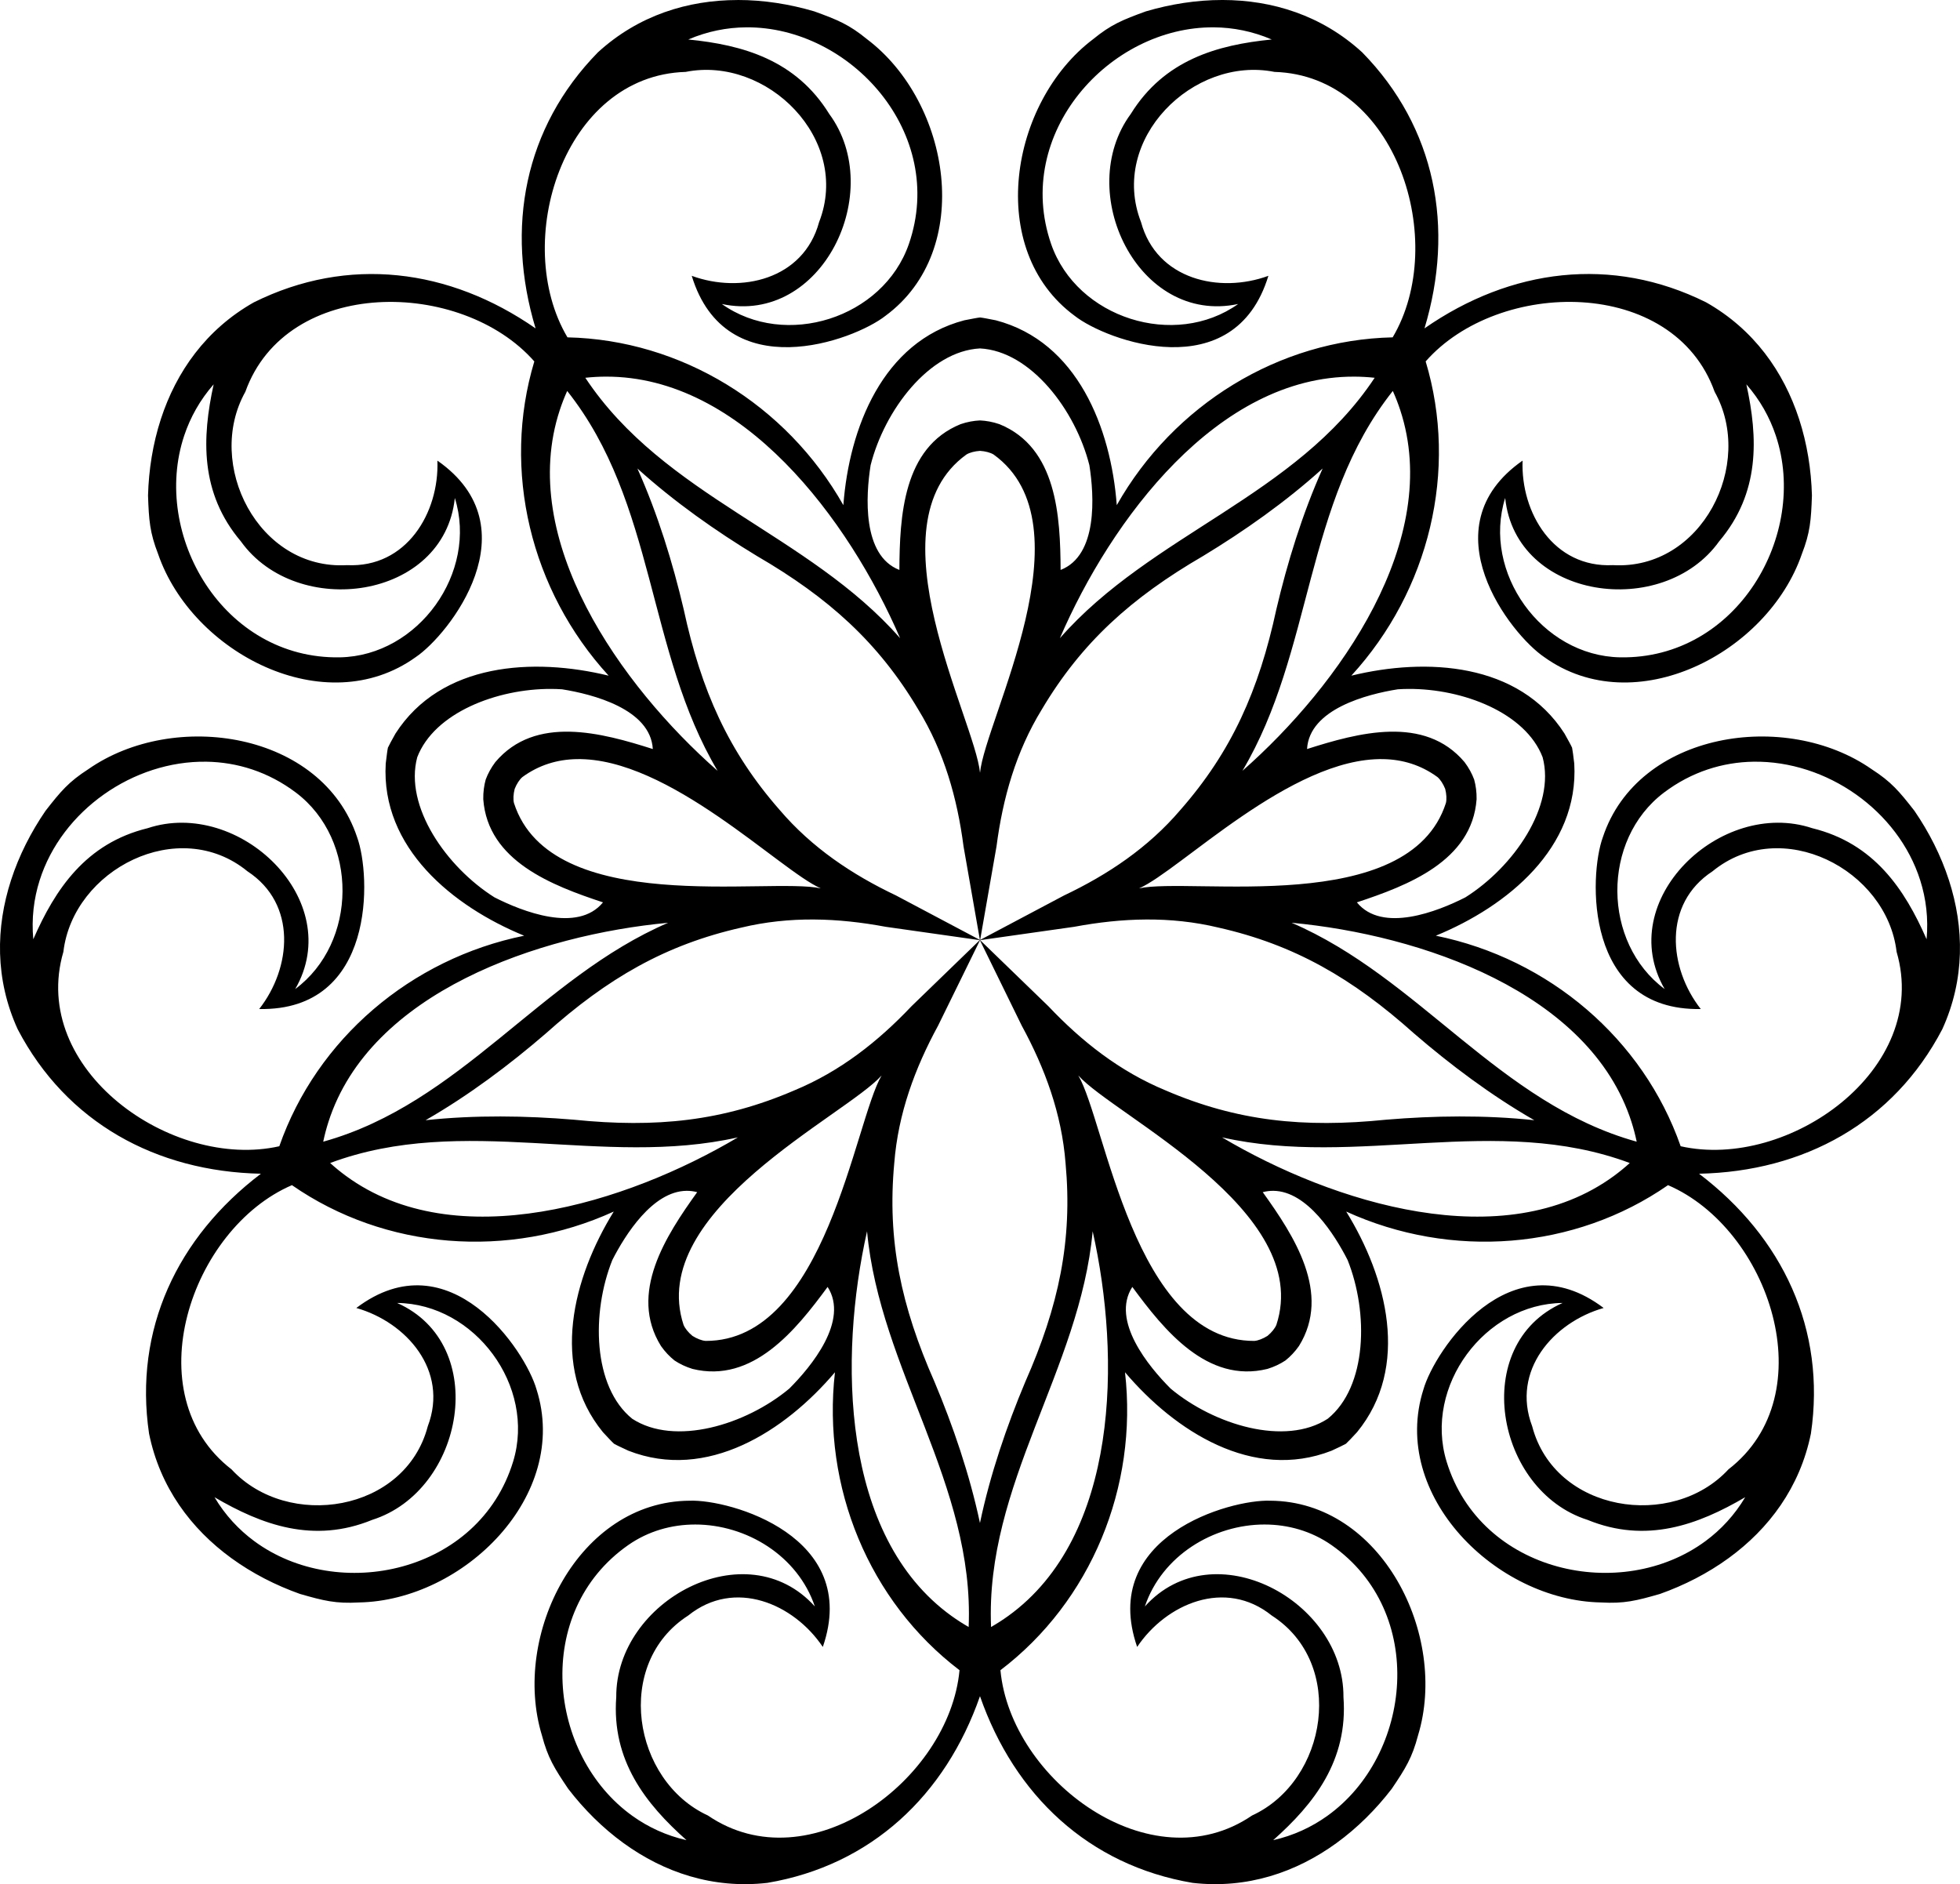
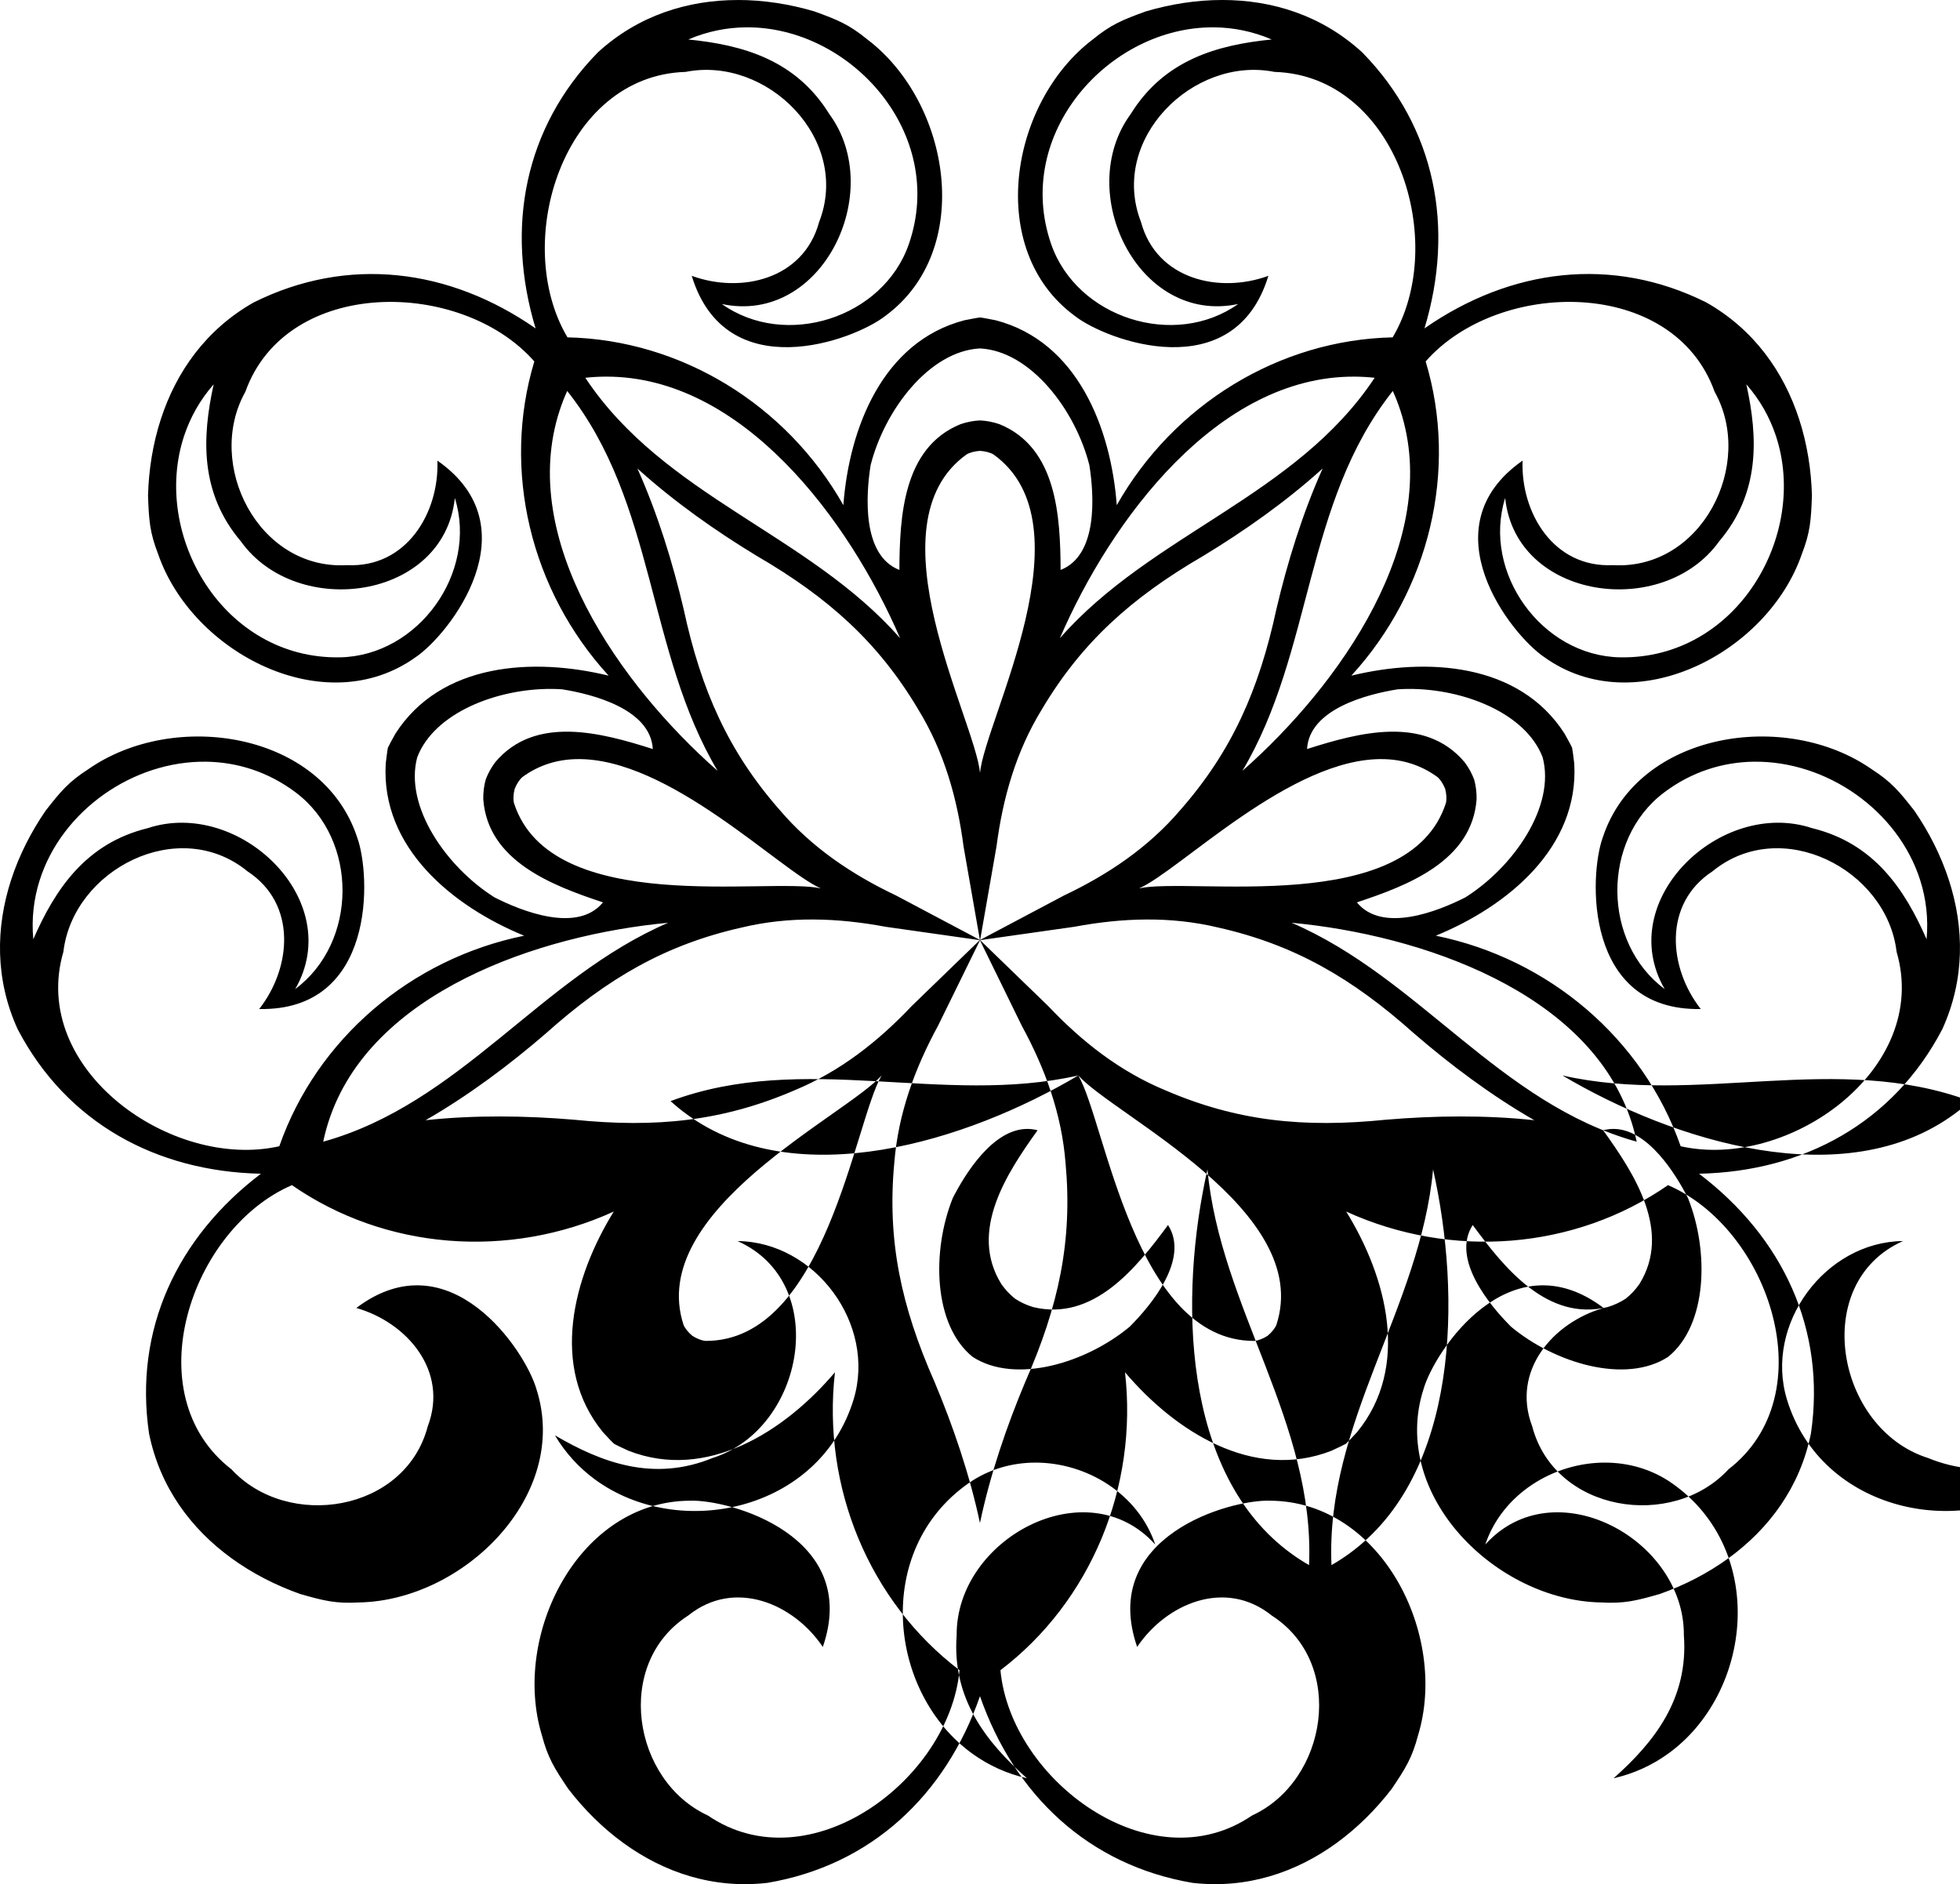
<svg xmlns="http://www.w3.org/2000/svg" height="1137.5pt" width="1183.3pt" version="1.1" viewBox="0 0 1183.346 1137.516">
-   <path d="m445.28 0c-29.94 0.031-59.86 9.195-84.33 31.627-44.45 45.405-55.9 105.94-37.59 166.62-52.05-36.16-113.16-43.99-170.08-15.74-28.895 16.34-46.856 41.963-56.139 70.434-4.863 14.913-7.345 30.609-7.769 46.159 0.508 14.982 1.053 22.416 6.12 35.456 20.62 59.743 100.87 101.36 155.46 62.181 20.236-13.589 71.025-78.226 13.128-118.66 1.169 31.45-18.645 64.864-54.602 63.105-53.586 3.086-85.821-60.996-61.355-104.65 24.934-69.652 130.5-68.364 174.47-18.341-19.762 65.675-2.259 138.29 44.877 189.72-45.362-11.06-101.21-7.906-128.7 34.947-2.451 4.44-3.769 6.754-4.572 8.534-0.397 1.913-0.69 4.558-1.317 9.591-2.95 50.826 40.378 86.203 83.578 103.92-68.37 13.89-125.21 62.36-147.83 127.11-64.97 14.63-151.13-46.39-130.36-117.39 5.86-49.7 69.61-82.59 111.14-48.6 30.123 19.712 26.511 58.388 7.08 83.145 70.607 1.318 67.51-80.826 59.127-103.71-21.134-63.784-110.52-77.281-162.32-41.069-11.765 7.572-16.573 13.265-25.791 25.088-8.798 12.829-16.016 26.986-20.848 41.909-9.225 28.49-9.755 59.778 4.017 89.981 29.448 56.304 83.49 85.899 146.85 87.234-50.478 38.325-76.804 94.034-67.533 156.89 6.611 32.53 25.431 57.531 49.641 75.158 12.681 9.234 26.841 16.444 41.5 21.652 14.406 4.146 21.643 5.926 35.611 5.136 63.191-1.15 127.57-64.608 107.18-128.63-6.671-23.445-52.448-91.722-108.8-49.153 30.272 8.607 55.926 37.777 43.142 71.43-13.624 51.917-84.53 62.771-118.48 26.014-58.538-45.238-24.691-145.24 36.47-171.6 56.354 39.09 130.83 44.886 194.3 15.948-24.537 39.724-38.794 93.814-6.533 133.2 3.465 3.703 5.258 5.671 6.703 6.984 1.696 0.969 4.122 2.066 8.714 4.217 47.427 18.512 94.463-11.764 124.66-47.375-7.907 69.31 20.619 138.35 75.209 179.87-6.164 66.311-90.815 129.4-151.93 87.711-45.45-20.933-57.038-91.723-11.872-120.72 28.055-22.558 63.725-7.171 81.266 18.959 23.073-66.744-56.009-89.183-80.367-88.283-67.193 0.39-107.65 81.228-89.217 141.68 3.566 13.529 7.494 19.862 15.889 32.281 9.483 12.332 20.716 23.571 33.416 32.778 24.245 17.577 53.838 27.749 86.819 23.984 62.648-10.608 107.49-52.858 128.35-112.71 20.851 59.851 65.697 102.1 128.35 112.71 32.981 3.764 62.574-6.407 86.819-23.984 12.7-9.207 23.934-20.446 33.417-32.778 8.395-12.42 12.324-18.753 15.889-32.281 18.434-60.454-22.025-141.29-89.217-141.68-24.359-0.901-103.44 21.539-80.367 88.283 17.541-26.131 53.209-41.517 81.264-18.959 45.166 29 33.578 99.791-11.872 120.72-61.113 41.694-145.76-21.4-151.93-87.711 54.591-41.517 83.117-110.56 75.211-179.87 30.198 35.611 77.233 65.887 124.66 47.375 4.592-2.151 7.018-3.248 8.714-4.217 1.445-1.314 3.238-3.282 6.703-6.984 32.262-39.385 18.004-93.474-6.533-133.2 63.474 28.937 137.95 23.141 194.3-15.948 61.161 26.354 95.007 126.36 36.469 171.6-33.953 36.757-104.86 25.903-118.48-26.014-12.784-33.653 12.872-62.822 43.144-71.43-56.347-42.568-102.12 25.708-108.8 49.153-20.393 64.024 43.986 127.48 107.18 128.63 13.968 0.79 21.205-0.99 35.611-5.136 14.658-5.208 28.819-12.418 41.5-21.652 24.209-17.627 43.028-42.628 49.639-75.158 9.271-62.861-17.054-118.57-67.533-156.89 63.366-1.335 117.41-30.93 146.85-87.234 13.772-30.203 13.242-61.491 4.017-89.981-4.831-14.924-12.049-29.08-20.847-41.909-9.217-11.822-14.028-17.516-25.792-25.088-51.798-36.213-141.18-22.715-162.32 41.069-8.384 22.888-11.48 105.03 59.127 103.71-19.431-24.757-23.042-63.434 7.081-83.145 41.538-33.994 105.28-1.099 111.15 48.595 20.769 71.006-65.395 132.02-130.37 117.39-22.615-64.748-79.46-113.21-147.82-127.11 43.2-17.716 86.527-53.093 83.577-103.92-0.627-5.032-0.92-7.678-1.317-9.591-0.803-1.781-2.121-4.095-4.572-8.534-27.488-42.853-83.334-46.007-128.7-34.947 47.136-51.425 64.637-124.04 44.875-189.72 43.964-50.024 149.53-51.312 174.47 18.341 24.466 43.65-7.768 107.73-61.355 104.65-35.956 1.759-55.768-31.654-54.6-63.105-57.897 40.435-7.108 105.07 13.128 118.66 54.589 39.18 134.83-2.438 155.45-62.181 5.067-13.041 5.612-20.474 6.12-35.456-0.423-15.55-2.905-31.246-7.767-46.159-9.283-28.471-27.246-54.094-56.141-70.434-56.85-28.26-117.97-20.44-170.01 15.73 18.31-60.68 6.86-121.22-37.59-166.62-24.47-22.434-54.39-31.599-84.34-31.63-15.68-0.017-31.38 2.474-46.3 6.877-14.09 5.113-20.99 7.927-31.83 16.776-50.447 38.073-65.231 127.25-11.1 167.06 19.177 15.046 96.344 43.376 116.91-24.183-29.55 10.83-67.451 2.312-76.889-32.428-19.494-50.01 31.49-100.47 80.564-90.689 73.949 2.19 105.35 102.99 71.358 160.26-68.568 1.5-132.22 40.586-166.57 101.31-3.499-46.56-23.758-98.7-73.008-111.6-4.98-0.959-7.587-1.498-9.528-1.711-1.942 0.213-4.548 0.752-9.528 1.711-49.25 12.9-69.507 65.04-73.006 111.6-34.343-60.72-98.001-99.806-166.57-101.31-33.99-57.27-2.591-158.07 71.358-160.26 49.074-9.78 100.06 40.679 80.564 90.689-9.438 34.74-47.339 43.258-76.889 32.428 20.565 67.559 97.732 39.229 116.91 24.183 54.131-39.81 39.347-128.99-11.1-167.06-10.82-8.849-17.72-11.663-31.82-16.776-14.92-4.403-30.61-6.893-46.3-6.877zm5.25 16.481c62.975-0.471 121.23 64.021 98.211 130.8-15.525 44.88-74.681 63.449-112.93 36.239 60.511 12.9 99.379-67.89 64.833-114.75-20.191-32.655-52.251-41.699-85.094-44.939 11.499-4.941 23.322-7.258 34.984-7.345zm282.29 0c11.662 0.087 23.485 2.405 34.984 7.345-32.843 3.24-64.903 12.284-85.094 44.939-34.546 46.86 4.323 127.65 64.834 114.75-38.253 27.21-97.411 8.641-112.94-36.239-23.02-66.768 35.24-131.26 98.22-130.79zm-141.15 193.86c30.667 1.6 57.65 37.3 66.033 70.477 2.923 18.442 5.186 54.498-17.366 63.258-0.176-32.28-2.206-73.864-36.902-87.994-4.053-1.393-7.978-2.098-11.766-2.269-3.788 0.17-7.713 0.876-11.766 2.269-34.696 14.13-36.724 55.714-36.9 87.994-22.552-8.76-20.29-44.816-17.367-63.258 8.383-33.176 35.366-68.877 66.033-70.477zm-225.99 17.03c82.449-0.349 146.85 86.266 177.76 157.92-55.395-63.12-142.45-85.438-190.06-157.23 4.14-0.45 8.239-0.677 12.294-0.694zm451.98 0c4.055 0.017 8.153 0.244 12.294 0.694-47.603 71.79-134.66 94.108-190.06 157.23 30.911-71.656 95.315-158.27 177.76-157.92zm-688.67 4.648c-7.068 32.237-8.374 65.524 16.444 94.817 33.891 47.336 122.74 35.334 129.17-26.202 14.057 44.789-21.883 95.313-69.364 96.209-70.621 1.261-113.95-74.075-94.045-133.82 3.687-11.064 9.545-21.593 17.797-31.003zm925.37 0c8.252 9.41 14.11 19.939 17.797 31.003 19.908 59.747-23.425 135.08-94.045 133.82-47.481-0.896-83.421-51.42-69.364-96.209 6.43 61.536 95.276 73.537 129.17 26.202 24.818-29.294 23.513-62.58 16.445-94.817zm-711.92 4.002c53.566 67.458 47.889 157.15 90.802 229.34-58.597-51.541-121.07-139.56-95.261-217.86 1.269-3.851 2.752-7.679 4.459-11.478zm498.47 0c1.707 3.799 3.188 7.627 4.458 11.478 25.81 78.306-36.663 166.32-95.259 217.86 42.913-72.189 37.235-161.88 90.802-229.34zm-249.23 36.167c3.248 0.206 6.333 1.043 8.238 2.227 58.904 42.516-5.134 160-8.238 192.11-3.103-32.111-67.142-149.59-8.238-192.11 1.905-1.184 4.99-2.021 8.238-2.227zm-206.85 10.652c22.336 20.204 47.596 37.93 72.197 52.836 43.314 25.183 73.354 52.242 97.309 92.55 15.689 25.574 23.606 53.664 27.395 82.753l9.87 56.416-0.041 0.027-50.603-26.819c-26.494-12.593-50.763-28.802-70.237-51.627-30.933-35.239-47.385-72.171-57.95-121.15-6.574-28.003-15.628-57.503-27.941-84.989zm413.71 0c-12.313 27.486-21.366 56.986-27.941 84.989-10.566 48.976-27.017 85.908-57.95 121.15-19.474 22.824-43.744 39.034-70.238 51.627l-50.603 26.819-0.041-0.027 9.87-56.416c3.789-29.089 11.706-57.179 27.395-82.753 23.955-40.308 53.996-67.367 97.309-92.55 24.601-14.906 49.86-32.632 72.197-52.836zm-465.69 133.07c2.188 0.011 4.354 0.087 6.487 0.23 18.442 2.919 53.433 11.909 54.795 36.064-30.755-9.807-70.931-20.728-95.091 7.903-2.577 3.424-4.46 6.939-5.792 10.489-1.008 3.655-1.55 7.606-1.478 11.891 2.717 37.364 41.637 52.143 72.283 62.286-15.3 18.741-48.892 5.447-65.528-3.031-28.962-18.225-54.577-54.919-46.622-84.58 10.311-26.88 48.126-41.417 80.945-41.252zm517.56 0c32.82-0.166 70.633 14.372 80.944 41.252 7.955 29.661-17.66 66.355-46.622 84.58-16.636 8.479-50.228 21.773-65.528 3.031 30.646-10.143 69.567-24.922 72.284-62.286 0.072-4.285-0.47-8.236-1.478-11.891-1.333-3.55-3.216-7.065-5.794-10.489-24.16-28.631-64.336-17.71-95.091-7.903 1.362-24.155 36.353-33.145 54.795-36.064 2.134-0.142 4.301-0.219 6.489-0.23zm-502.32 42.381c55.7-1.123 122.96 67.373 147.46 78.034-31.499-6.971-163.02 17.63-185.25-51.53-0.537-2.177-0.38-5.369 0.428-8.522 1.2-3.025 2.948-5.701 4.662-7.147 10.078-7.371 21.141-10.603 32.702-10.836zm487.08 0c11.56 0.233 22.622 3.465 32.7 10.836 1.714 1.446 3.463 4.122 4.662 7.147 0.808 3.153 0.965 6.345 0.428 8.522-22.232 69.16-153.75 44.558-185.25 51.53 24.496-10.662 91.76-79.158 147.46-78.034zm-710.62 1.562c18.607 0.274 37.371 6.025 54.112 18.652 37.886 28.634 37.265 90.634-0.434 118.61 30.968-53.563-33.857-115.49-89.098-97.12-37.296 9.112-55.804 36.808-69.034 67.042-1.145-12.463 0.304-24.424 3.825-35.542 13.368-42.214 56.56-72.287 100.63-71.638zm934.16 0c44.07-0.649 87.263 29.423 100.63 71.638 3.521 11.118 4.97 23.079 3.825 35.542-13.231-30.235-31.74-57.931-69.036-67.042-55.242-18.374-120.07 43.557-89.098 97.12-37.699-27.973-38.319-89.973-0.433-118.61 16.741-12.626 35.504-18.377 54.111-18.652zm-567.41 95.264c14.541 0.084 29.04 1.717 43.458 4.409l56.702 8.048 0.017 0.045-41.144 39.839c-20.164 21.306-43.08 39.379-70.805 50.847-43.073 18.53-83.282 22.762-133.13 17.677-28.664-2.401-59.518-2.906-89.464 0.311 26.118-15 50.781-33.545 72.559-52.336 37.335-33.412 72.353-53.622 118.09-63.948 14.585-3.509 29.17-4.976 43.711-4.892zm200.67 0c14.541-0.084 29.124 1.383 43.709 4.892 45.738 10.327 80.756 30.537 118.09 63.948 21.779 18.791 46.443 37.336 72.561 52.336-29.946-3.217-60.8-2.712-89.464-0.311-49.843 5.086-90.052 0.853-133.12-17.677-27.725-11.468-50.641-29.541-70.805-50.847l-41.145-39.839 0.016-0.047 56.703-8.047c14.418-2.692 28.918-4.326 43.459-4.409zm-288.57 1.972c-77.149 33.179-125.28 109.08-208.26 132.17 0.851-4.077 1.904-8.045 3.141-11.906 25.146-78.522 127.42-113.01 205.12-120.26zm376.48 0c77.701 7.255 179.98 41.742 205.13 120.26 1.237 3.862 2.288 7.83 3.139 11.906-83.05-23.08-131.18-98.98-208.33-132.16zm-188.26 10.628h0.05l25.175 51.441c14.032 25.761 24.139 53.14 26.478 83.052 4.313 46.691-4.087 86.24-24.327 132.07-11.141 26.519-21.157 55.706-27.352 85.18-6.26-29.46-16.28-58.65-27.42-85.16-20.24-45.84-28.64-85.39-24.32-132.08 2.339-29.912 12.444-57.291 26.477-83.052zm-59.356 81.558c-16.364 27.803-33.608 160.49-106.25 160.26-2.236-0.162-5.225-1.298-7.973-3.041-2.507-2.076-4.51-4.567-5.355-6.644-22.665-69.019 98.196-126.42 119.58-150.58zm118.76 0c21.385 24.154 142.25 81.557 119.58 150.58-0.845 2.077-2.85 4.568-5.356 6.644-2.749 1.742-5.735 2.879-7.972 3.041-72.645 0.227-89.891-132.46-106.25-160.26zm-205.52 37.37c-67.126 39.802-170.14 72.018-236.64 23.273-3.271-2.397-6.454-4.99-9.539-7.787 80.709-30.099 164.26 3.019 246.18-15.486zm292.28 0c81.917 18.505 165.47-14.613 246.18 15.486-3.085 2.798-6.267 5.39-9.537 7.787-66.497 48.745-169.51 16.528-236.64-23.273zm-323.33 32.277c2.117-0.025 4.274 0.231 6.467 0.809-18.831 26.219-41.633 61.053-21.869 92.878 2.46 3.509 5.222 6.387 8.186 8.752 3.164 2.089 6.754 3.824 10.852 5.08 36.375 8.962 62.459-23.487 81.575-49.498 13.096 20.343-9.928 48.183-23.133 61.384-26.283 21.913-69.096 34.935-94.847 18.203-23.87-19.32-24.714-64.062-11.995-95.83 7.681-15.078 24.303-41.54 44.764-41.778zm354.39 0c20.461 0.238 37.084 26.7 44.764 41.778 12.719 31.768 11.873 76.51-11.997 95.83-25.751 16.732-68.564 3.71-94.847-18.203-13.204-13.202-36.229-41.042-23.133-61.384 19.116 26.011 45.2 58.461 81.575 49.498 4.098-1.255 7.689-2.991 10.853-5.08 2.964-2.364 5.724-5.242 8.184-8.752 19.764-31.825-3.036-66.659-21.867-92.878 2.193-0.578 4.351-0.834 6.467-0.809zm-245.37 24.42c7.715 83.626 65.029 152.85 61.344 238.91-3.614-2.07-7.063-4.296-10.353-6.666-66.91-48.17-68.1-156.1-50.99-232.24zm136.22 0c17.111 76.14 15.919 184.07-50.989 232.25-3.29 2.37-6.741 4.596-10.355 6.666-3.685-86.06 53.629-155.29 61.344-238.91zm-419.94 43.278c46.941 0.471 83.886 50.266 70.066 95.7-20.623 67.554-105.66 85.486-156.33 48.089-9.384-6.925-17.587-15.75-23.986-26.506 28.475 16.684 59.729 28.212 95.258 13.661 55.492-17.605 71.534-105.81 14.997-130.94zm703.66 0c-56.537 25.131-40.495 113.34 14.997 130.94 35.529 14.551 66.781 3.023 95.256-13.661-6.399 10.756-14.602 19.581-23.986 26.506-50.671 37.397-135.71 19.465-156.33-48.089-13.82-45.434 23.124-95.229 70.066-95.7zm-523.75 133.76c31.02-0.012 62.013 18.883 72.294 49.475-41.372-46.004-120.3-3.489-119.9 54.727-2.86 38.286 17.762 64.447 42.428 86.373-12.207-2.762-23.136-7.838-32.622-14.622-51.225-36.635-60.448-123.05-2.573-163.54 12.169-8.495 26.274-12.406 40.373-12.411zm343.84 0c14.1 0.008 28.206 3.916 40.375 12.411 57.875 40.489 48.65 126.91-2.575 163.54-9.486 6.784-20.413 11.86-32.62 14.622 24.666-21.926 45.288-48.087 42.428-86.373 0.405-58.216-78.528-100.73-119.9-54.727 10.281-30.592 41.272-49.487 72.292-49.475z" />
+   <path d="m445.28 0c-29.94 0.031-59.86 9.195-84.33 31.627-44.45 45.405-55.9 105.94-37.59 166.62-52.05-36.16-113.16-43.99-170.08-15.74-28.895 16.34-46.856 41.963-56.139 70.434-4.863 14.913-7.345 30.609-7.769 46.159 0.508 14.982 1.053 22.416 6.12 35.456 20.62 59.743 100.87 101.36 155.46 62.181 20.236-13.589 71.025-78.226 13.128-118.66 1.169 31.45-18.645 64.864-54.602 63.105-53.586 3.086-85.821-60.996-61.355-104.65 24.934-69.652 130.5-68.364 174.47-18.341-19.762 65.675-2.259 138.29 44.877 189.72-45.362-11.06-101.21-7.906-128.7 34.947-2.451 4.44-3.769 6.754-4.572 8.534-0.397 1.913-0.69 4.558-1.317 9.591-2.95 50.826 40.378 86.203 83.578 103.92-68.37 13.89-125.21 62.36-147.83 127.11-64.97 14.63-151.13-46.39-130.36-117.39 5.86-49.7 69.61-82.59 111.14-48.6 30.123 19.712 26.511 58.388 7.08 83.145 70.607 1.318 67.51-80.826 59.127-103.71-21.134-63.784-110.52-77.281-162.32-41.069-11.765 7.572-16.573 13.265-25.791 25.088-8.798 12.829-16.016 26.986-20.848 41.909-9.225 28.49-9.755 59.778 4.017 89.981 29.448 56.304 83.49 85.899 146.85 87.234-50.478 38.325-76.804 94.034-67.533 156.89 6.611 32.53 25.431 57.531 49.641 75.158 12.681 9.234 26.841 16.444 41.5 21.652 14.406 4.146 21.643 5.926 35.611 5.136 63.191-1.15 127.57-64.608 107.18-128.63-6.671-23.445-52.448-91.722-108.8-49.153 30.272 8.607 55.926 37.777 43.142 71.43-13.624 51.917-84.53 62.771-118.48 26.014-58.538-45.238-24.691-145.24 36.47-171.6 56.354 39.09 130.83 44.886 194.3 15.948-24.537 39.724-38.794 93.814-6.533 133.2 3.465 3.703 5.258 5.671 6.703 6.984 1.696 0.969 4.122 2.066 8.714 4.217 47.427 18.512 94.463-11.764 124.66-47.375-7.907 69.31 20.619 138.35 75.209 179.87-6.164 66.311-90.815 129.4-151.93 87.711-45.45-20.933-57.038-91.723-11.872-120.72 28.055-22.558 63.725-7.171 81.266 18.959 23.073-66.744-56.009-89.183-80.367-88.283-67.193 0.39-107.65 81.228-89.217 141.68 3.566 13.529 7.494 19.862 15.889 32.281 9.483 12.332 20.716 23.571 33.416 32.778 24.245 17.577 53.838 27.749 86.819 23.984 62.648-10.608 107.49-52.858 128.35-112.71 20.851 59.851 65.697 102.1 128.35 112.71 32.981 3.764 62.574-6.407 86.819-23.984 12.7-9.207 23.934-20.446 33.417-32.778 8.395-12.42 12.324-18.753 15.889-32.281 18.434-60.454-22.025-141.29-89.217-141.68-24.359-0.901-103.44 21.539-80.367 88.283 17.541-26.131 53.209-41.517 81.264-18.959 45.166 29 33.578 99.791-11.872 120.72-61.113 41.694-145.76-21.4-151.93-87.711 54.591-41.517 83.117-110.56 75.211-179.87 30.198 35.611 77.233 65.887 124.66 47.375 4.592-2.151 7.018-3.248 8.714-4.217 1.445-1.314 3.238-3.282 6.703-6.984 32.262-39.385 18.004-93.474-6.533-133.2 63.474 28.937 137.95 23.141 194.3-15.948 61.161 26.354 95.007 126.36 36.469 171.6-33.953 36.757-104.86 25.903-118.48-26.014-12.784-33.653 12.872-62.822 43.144-71.43-56.347-42.568-102.12 25.708-108.8 49.153-20.393 64.024 43.986 127.48 107.18 128.63 13.968 0.79 21.205-0.99 35.611-5.136 14.658-5.208 28.819-12.418 41.5-21.652 24.209-17.627 43.028-42.628 49.639-75.158 9.271-62.861-17.054-118.57-67.533-156.89 63.366-1.335 117.41-30.93 146.85-87.234 13.772-30.203 13.242-61.491 4.017-89.981-4.831-14.924-12.049-29.08-20.847-41.909-9.217-11.822-14.028-17.516-25.792-25.088-51.798-36.213-141.18-22.715-162.32 41.069-8.384 22.888-11.48 105.03 59.127 103.71-19.431-24.757-23.042-63.434 7.081-83.145 41.538-33.994 105.28-1.099 111.15 48.595 20.769 71.006-65.395 132.02-130.37 117.39-22.615-64.748-79.46-113.21-147.82-127.11 43.2-17.716 86.527-53.093 83.577-103.92-0.627-5.032-0.92-7.678-1.317-9.591-0.803-1.781-2.121-4.095-4.572-8.534-27.488-42.853-83.334-46.007-128.7-34.947 47.136-51.425 64.637-124.04 44.875-189.72 43.964-50.024 149.53-51.312 174.47 18.341 24.466 43.65-7.768 107.73-61.355 104.65-35.956 1.759-55.768-31.654-54.6-63.105-57.897 40.435-7.108 105.07 13.128 118.66 54.589 39.18 134.83-2.438 155.45-62.181 5.067-13.041 5.612-20.474 6.12-35.456-0.423-15.55-2.905-31.246-7.767-46.159-9.283-28.471-27.246-54.094-56.141-70.434-56.85-28.26-117.97-20.44-170.01 15.73 18.31-60.68 6.86-121.22-37.59-166.62-24.47-22.434-54.39-31.599-84.34-31.63-15.68-0.017-31.38 2.474-46.3 6.877-14.09 5.113-20.99 7.927-31.83 16.776-50.447 38.073-65.231 127.25-11.1 167.06 19.177 15.046 96.344 43.376 116.91-24.183-29.55 10.83-67.451 2.312-76.889-32.428-19.494-50.01 31.49-100.47 80.564-90.689 73.949 2.19 105.35 102.99 71.358 160.26-68.568 1.5-132.22 40.586-166.57 101.31-3.499-46.56-23.758-98.7-73.008-111.6-4.98-0.959-7.587-1.498-9.528-1.711-1.942 0.213-4.548 0.752-9.528 1.711-49.25 12.9-69.507 65.04-73.006 111.6-34.343-60.72-98.001-99.806-166.57-101.31-33.99-57.27-2.591-158.07 71.358-160.26 49.074-9.78 100.06 40.679 80.564 90.689-9.438 34.74-47.339 43.258-76.889 32.428 20.565 67.559 97.732 39.229 116.91 24.183 54.131-39.81 39.347-128.99-11.1-167.06-10.82-8.849-17.72-11.663-31.82-16.776-14.92-4.403-30.61-6.893-46.3-6.877zm5.25 16.481c62.975-0.471 121.23 64.021 98.211 130.8-15.525 44.88-74.681 63.449-112.93 36.239 60.511 12.9 99.379-67.89 64.833-114.75-20.191-32.655-52.251-41.699-85.094-44.939 11.499-4.941 23.322-7.258 34.984-7.345zm282.29 0c11.662 0.087 23.485 2.405 34.984 7.345-32.843 3.24-64.903 12.284-85.094 44.939-34.546 46.86 4.323 127.65 64.834 114.75-38.253 27.21-97.411 8.641-112.94-36.239-23.02-66.768 35.24-131.26 98.22-130.79zm-141.15 193.86c30.667 1.6 57.65 37.3 66.033 70.477 2.923 18.442 5.186 54.498-17.366 63.258-0.176-32.28-2.206-73.864-36.902-87.994-4.053-1.393-7.978-2.098-11.766-2.269-3.788 0.17-7.713 0.876-11.766 2.269-34.696 14.13-36.724 55.714-36.9 87.994-22.552-8.76-20.29-44.816-17.367-63.258 8.383-33.176 35.366-68.877 66.033-70.477zm-225.99 17.03c82.449-0.349 146.85 86.266 177.76 157.92-55.395-63.12-142.45-85.438-190.06-157.23 4.14-0.45 8.239-0.677 12.294-0.694zm451.98 0c4.055 0.017 8.153 0.244 12.294 0.694-47.603 71.79-134.66 94.108-190.06 157.23 30.911-71.656 95.315-158.27 177.76-157.92zm-688.67 4.648c-7.068 32.237-8.374 65.524 16.444 94.817 33.891 47.336 122.74 35.334 129.17-26.202 14.057 44.789-21.883 95.313-69.364 96.209-70.621 1.261-113.95-74.075-94.045-133.82 3.687-11.064 9.545-21.593 17.797-31.003zm925.37 0c8.252 9.41 14.11 19.939 17.797 31.003 19.908 59.747-23.425 135.08-94.045 133.82-47.481-0.896-83.421-51.42-69.364-96.209 6.43 61.536 95.276 73.537 129.17 26.202 24.818-29.294 23.513-62.58 16.445-94.817zm-711.92 4.002c53.566 67.458 47.889 157.15 90.802 229.34-58.597-51.541-121.07-139.56-95.261-217.86 1.269-3.851 2.752-7.679 4.459-11.478zm498.47 0c1.707 3.799 3.188 7.627 4.458 11.478 25.81 78.306-36.663 166.32-95.259 217.86 42.913-72.189 37.235-161.88 90.802-229.34zm-249.23 36.167c3.248 0.206 6.333 1.043 8.238 2.227 58.904 42.516-5.134 160-8.238 192.11-3.103-32.111-67.142-149.59-8.238-192.11 1.905-1.184 4.99-2.021 8.238-2.227zm-206.85 10.652c22.336 20.204 47.596 37.93 72.197 52.836 43.314 25.183 73.354 52.242 97.309 92.55 15.689 25.574 23.606 53.664 27.395 82.753l9.87 56.416-0.041 0.027-50.603-26.819c-26.494-12.593-50.763-28.802-70.237-51.627-30.933-35.239-47.385-72.171-57.95-121.15-6.574-28.003-15.628-57.503-27.941-84.989zm413.71 0c-12.313 27.486-21.366 56.986-27.941 84.989-10.566 48.976-27.017 85.908-57.95 121.15-19.474 22.824-43.744 39.034-70.238 51.627l-50.603 26.819-0.041-0.027 9.87-56.416c3.789-29.089 11.706-57.179 27.395-82.753 23.955-40.308 53.996-67.367 97.309-92.55 24.601-14.906 49.86-32.632 72.197-52.836zm-465.69 133.07c2.188 0.011 4.354 0.087 6.487 0.23 18.442 2.919 53.433 11.909 54.795 36.064-30.755-9.807-70.931-20.728-95.091 7.903-2.577 3.424-4.46 6.939-5.792 10.489-1.008 3.655-1.55 7.606-1.478 11.891 2.717 37.364 41.637 52.143 72.283 62.286-15.3 18.741-48.892 5.447-65.528-3.031-28.962-18.225-54.577-54.919-46.622-84.58 10.311-26.88 48.126-41.417 80.945-41.252zm517.56 0c32.82-0.166 70.633 14.372 80.944 41.252 7.955 29.661-17.66 66.355-46.622 84.58-16.636 8.479-50.228 21.773-65.528 3.031 30.646-10.143 69.567-24.922 72.284-62.286 0.072-4.285-0.47-8.236-1.478-11.891-1.333-3.55-3.216-7.065-5.794-10.489-24.16-28.631-64.336-17.71-95.091-7.903 1.362-24.155 36.353-33.145 54.795-36.064 2.134-0.142 4.301-0.219 6.489-0.23zm-502.32 42.381c55.7-1.123 122.96 67.373 147.46 78.034-31.499-6.971-163.02 17.63-185.25-51.53-0.537-2.177-0.38-5.369 0.428-8.522 1.2-3.025 2.948-5.701 4.662-7.147 10.078-7.371 21.141-10.603 32.702-10.836zm487.08 0c11.56 0.233 22.622 3.465 32.7 10.836 1.714 1.446 3.463 4.122 4.662 7.147 0.808 3.153 0.965 6.345 0.428 8.522-22.232 69.16-153.75 44.558-185.25 51.53 24.496-10.662 91.76-79.158 147.46-78.034zm-710.62 1.562c18.607 0.274 37.371 6.025 54.112 18.652 37.886 28.634 37.265 90.634-0.434 118.61 30.968-53.563-33.857-115.49-89.098-97.12-37.296 9.112-55.804 36.808-69.034 67.042-1.145-12.463 0.304-24.424 3.825-35.542 13.368-42.214 56.56-72.287 100.63-71.638zm934.16 0c44.07-0.649 87.263 29.423 100.63 71.638 3.521 11.118 4.97 23.079 3.825 35.542-13.231-30.235-31.74-57.931-69.036-67.042-55.242-18.374-120.07 43.557-89.098 97.12-37.699-27.973-38.319-89.973-0.433-118.61 16.741-12.626 35.504-18.377 54.111-18.652zm-567.41 95.264c14.541 0.084 29.04 1.717 43.458 4.409l56.702 8.048 0.017 0.045-41.144 39.839c-20.164 21.306-43.08 39.379-70.805 50.847-43.073 18.53-83.282 22.762-133.13 17.677-28.664-2.401-59.518-2.906-89.464 0.311 26.118-15 50.781-33.545 72.559-52.336 37.335-33.412 72.353-53.622 118.09-63.948 14.585-3.509 29.17-4.976 43.711-4.892zm200.67 0c14.541-0.084 29.124 1.383 43.709 4.892 45.738 10.327 80.756 30.537 118.09 63.948 21.779 18.791 46.443 37.336 72.561 52.336-29.946-3.217-60.8-2.712-89.464-0.311-49.843 5.086-90.052 0.853-133.12-17.677-27.725-11.468-50.641-29.541-70.805-50.847l-41.145-39.839 0.016-0.047 56.703-8.047c14.418-2.692 28.918-4.326 43.459-4.409zm-288.57 1.972c-77.149 33.179-125.28 109.08-208.26 132.17 0.851-4.077 1.904-8.045 3.141-11.906 25.146-78.522 127.42-113.01 205.12-120.26zm376.48 0c77.701 7.255 179.98 41.742 205.13 120.26 1.237 3.862 2.288 7.83 3.139 11.906-83.05-23.08-131.18-98.98-208.33-132.16zm-188.26 10.628h0.05l25.175 51.441c14.032 25.761 24.139 53.14 26.478 83.052 4.313 46.691-4.087 86.24-24.327 132.07-11.141 26.519-21.157 55.706-27.352 85.18-6.26-29.46-16.28-58.65-27.42-85.16-20.24-45.84-28.64-85.39-24.32-132.08 2.339-29.912 12.444-57.291 26.477-83.052zm-59.356 81.558c-16.364 27.803-33.608 160.49-106.25 160.26-2.236-0.162-5.225-1.298-7.973-3.041-2.507-2.076-4.51-4.567-5.355-6.644-22.665-69.019 98.196-126.42 119.58-150.58zm118.76 0c21.385 24.154 142.25 81.557 119.58 150.58-0.845 2.077-2.85 4.568-5.356 6.644-2.749 1.742-5.735 2.879-7.972 3.041-72.645 0.227-89.891-132.46-106.25-160.26zc-67.126 39.802-170.14 72.018-236.64 23.273-3.271-2.397-6.454-4.99-9.539-7.787 80.709-30.099 164.26 3.019 246.18-15.486zm292.28 0c81.917 18.505 165.47-14.613 246.18 15.486-3.085 2.798-6.267 5.39-9.537 7.787-66.497 48.745-169.51 16.528-236.64-23.273zm-323.33 32.277c2.117-0.025 4.274 0.231 6.467 0.809-18.831 26.219-41.633 61.053-21.869 92.878 2.46 3.509 5.222 6.387 8.186 8.752 3.164 2.089 6.754 3.824 10.852 5.08 36.375 8.962 62.459-23.487 81.575-49.498 13.096 20.343-9.928 48.183-23.133 61.384-26.283 21.913-69.096 34.935-94.847 18.203-23.87-19.32-24.714-64.062-11.995-95.83 7.681-15.078 24.303-41.54 44.764-41.778zm354.39 0c20.461 0.238 37.084 26.7 44.764 41.778 12.719 31.768 11.873 76.51-11.997 95.83-25.751 16.732-68.564 3.71-94.847-18.203-13.204-13.202-36.229-41.042-23.133-61.384 19.116 26.011 45.2 58.461 81.575 49.498 4.098-1.255 7.689-2.991 10.853-5.08 2.964-2.364 5.724-5.242 8.184-8.752 19.764-31.825-3.036-66.659-21.867-92.878 2.193-0.578 4.351-0.834 6.467-0.809zm-245.37 24.42c7.715 83.626 65.029 152.85 61.344 238.91-3.614-2.07-7.063-4.296-10.353-6.666-66.91-48.17-68.1-156.1-50.99-232.24zm136.22 0c17.111 76.14 15.919 184.07-50.989 232.25-3.29 2.37-6.741 4.596-10.355 6.666-3.685-86.06 53.629-155.29 61.344-238.91zm-419.94 43.278c46.941 0.471 83.886 50.266 70.066 95.7-20.623 67.554-105.66 85.486-156.33 48.089-9.384-6.925-17.587-15.75-23.986-26.506 28.475 16.684 59.729 28.212 95.258 13.661 55.492-17.605 71.534-105.81 14.997-130.94zm703.66 0c-56.537 25.131-40.495 113.34 14.997 130.94 35.529 14.551 66.781 3.023 95.256-13.661-6.399 10.756-14.602 19.581-23.986 26.506-50.671 37.397-135.71 19.465-156.33-48.089-13.82-45.434 23.124-95.229 70.066-95.7zm-523.75 133.76c31.02-0.012 62.013 18.883 72.294 49.475-41.372-46.004-120.3-3.489-119.9 54.727-2.86 38.286 17.762 64.447 42.428 86.373-12.207-2.762-23.136-7.838-32.622-14.622-51.225-36.635-60.448-123.05-2.573-163.54 12.169-8.495 26.274-12.406 40.373-12.411zm343.84 0c14.1 0.008 28.206 3.916 40.375 12.411 57.875 40.489 48.65 126.91-2.575 163.54-9.486 6.784-20.413 11.86-32.62 14.622 24.666-21.926 45.288-48.087 42.428-86.373 0.405-58.216-78.528-100.73-119.9-54.727 10.281-30.592 41.272-49.487 72.292-49.475z" />
</svg>